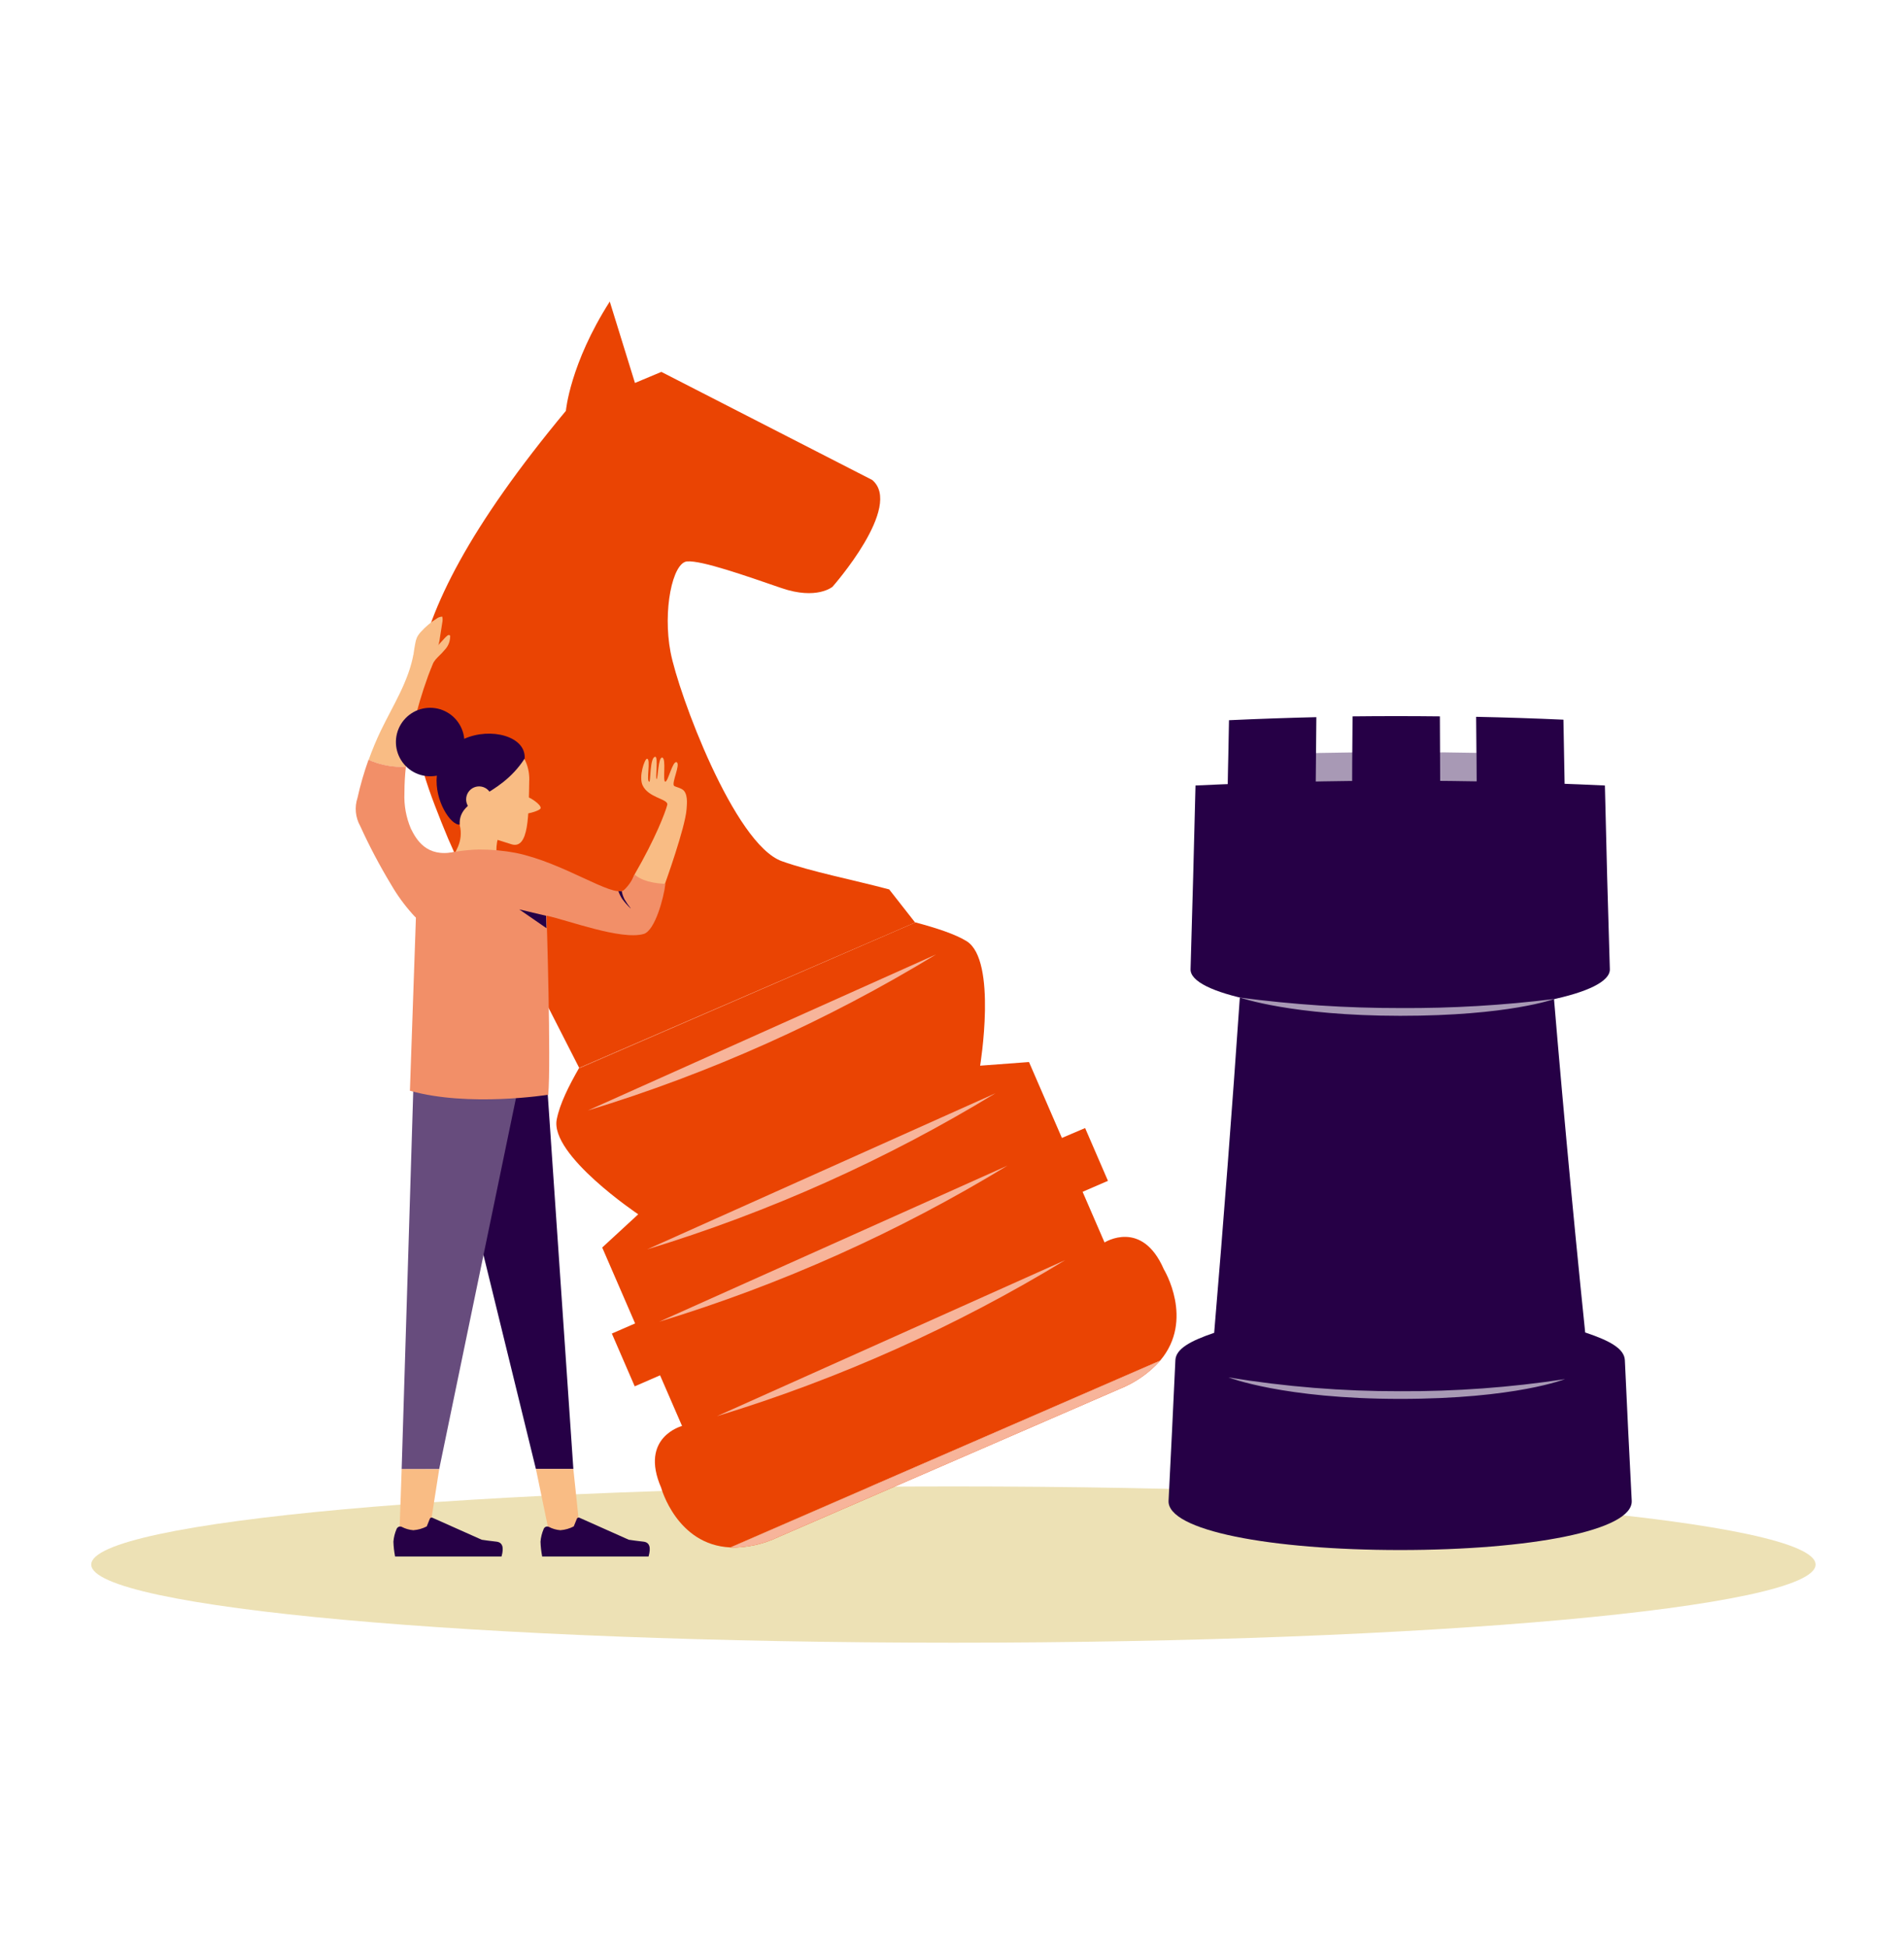
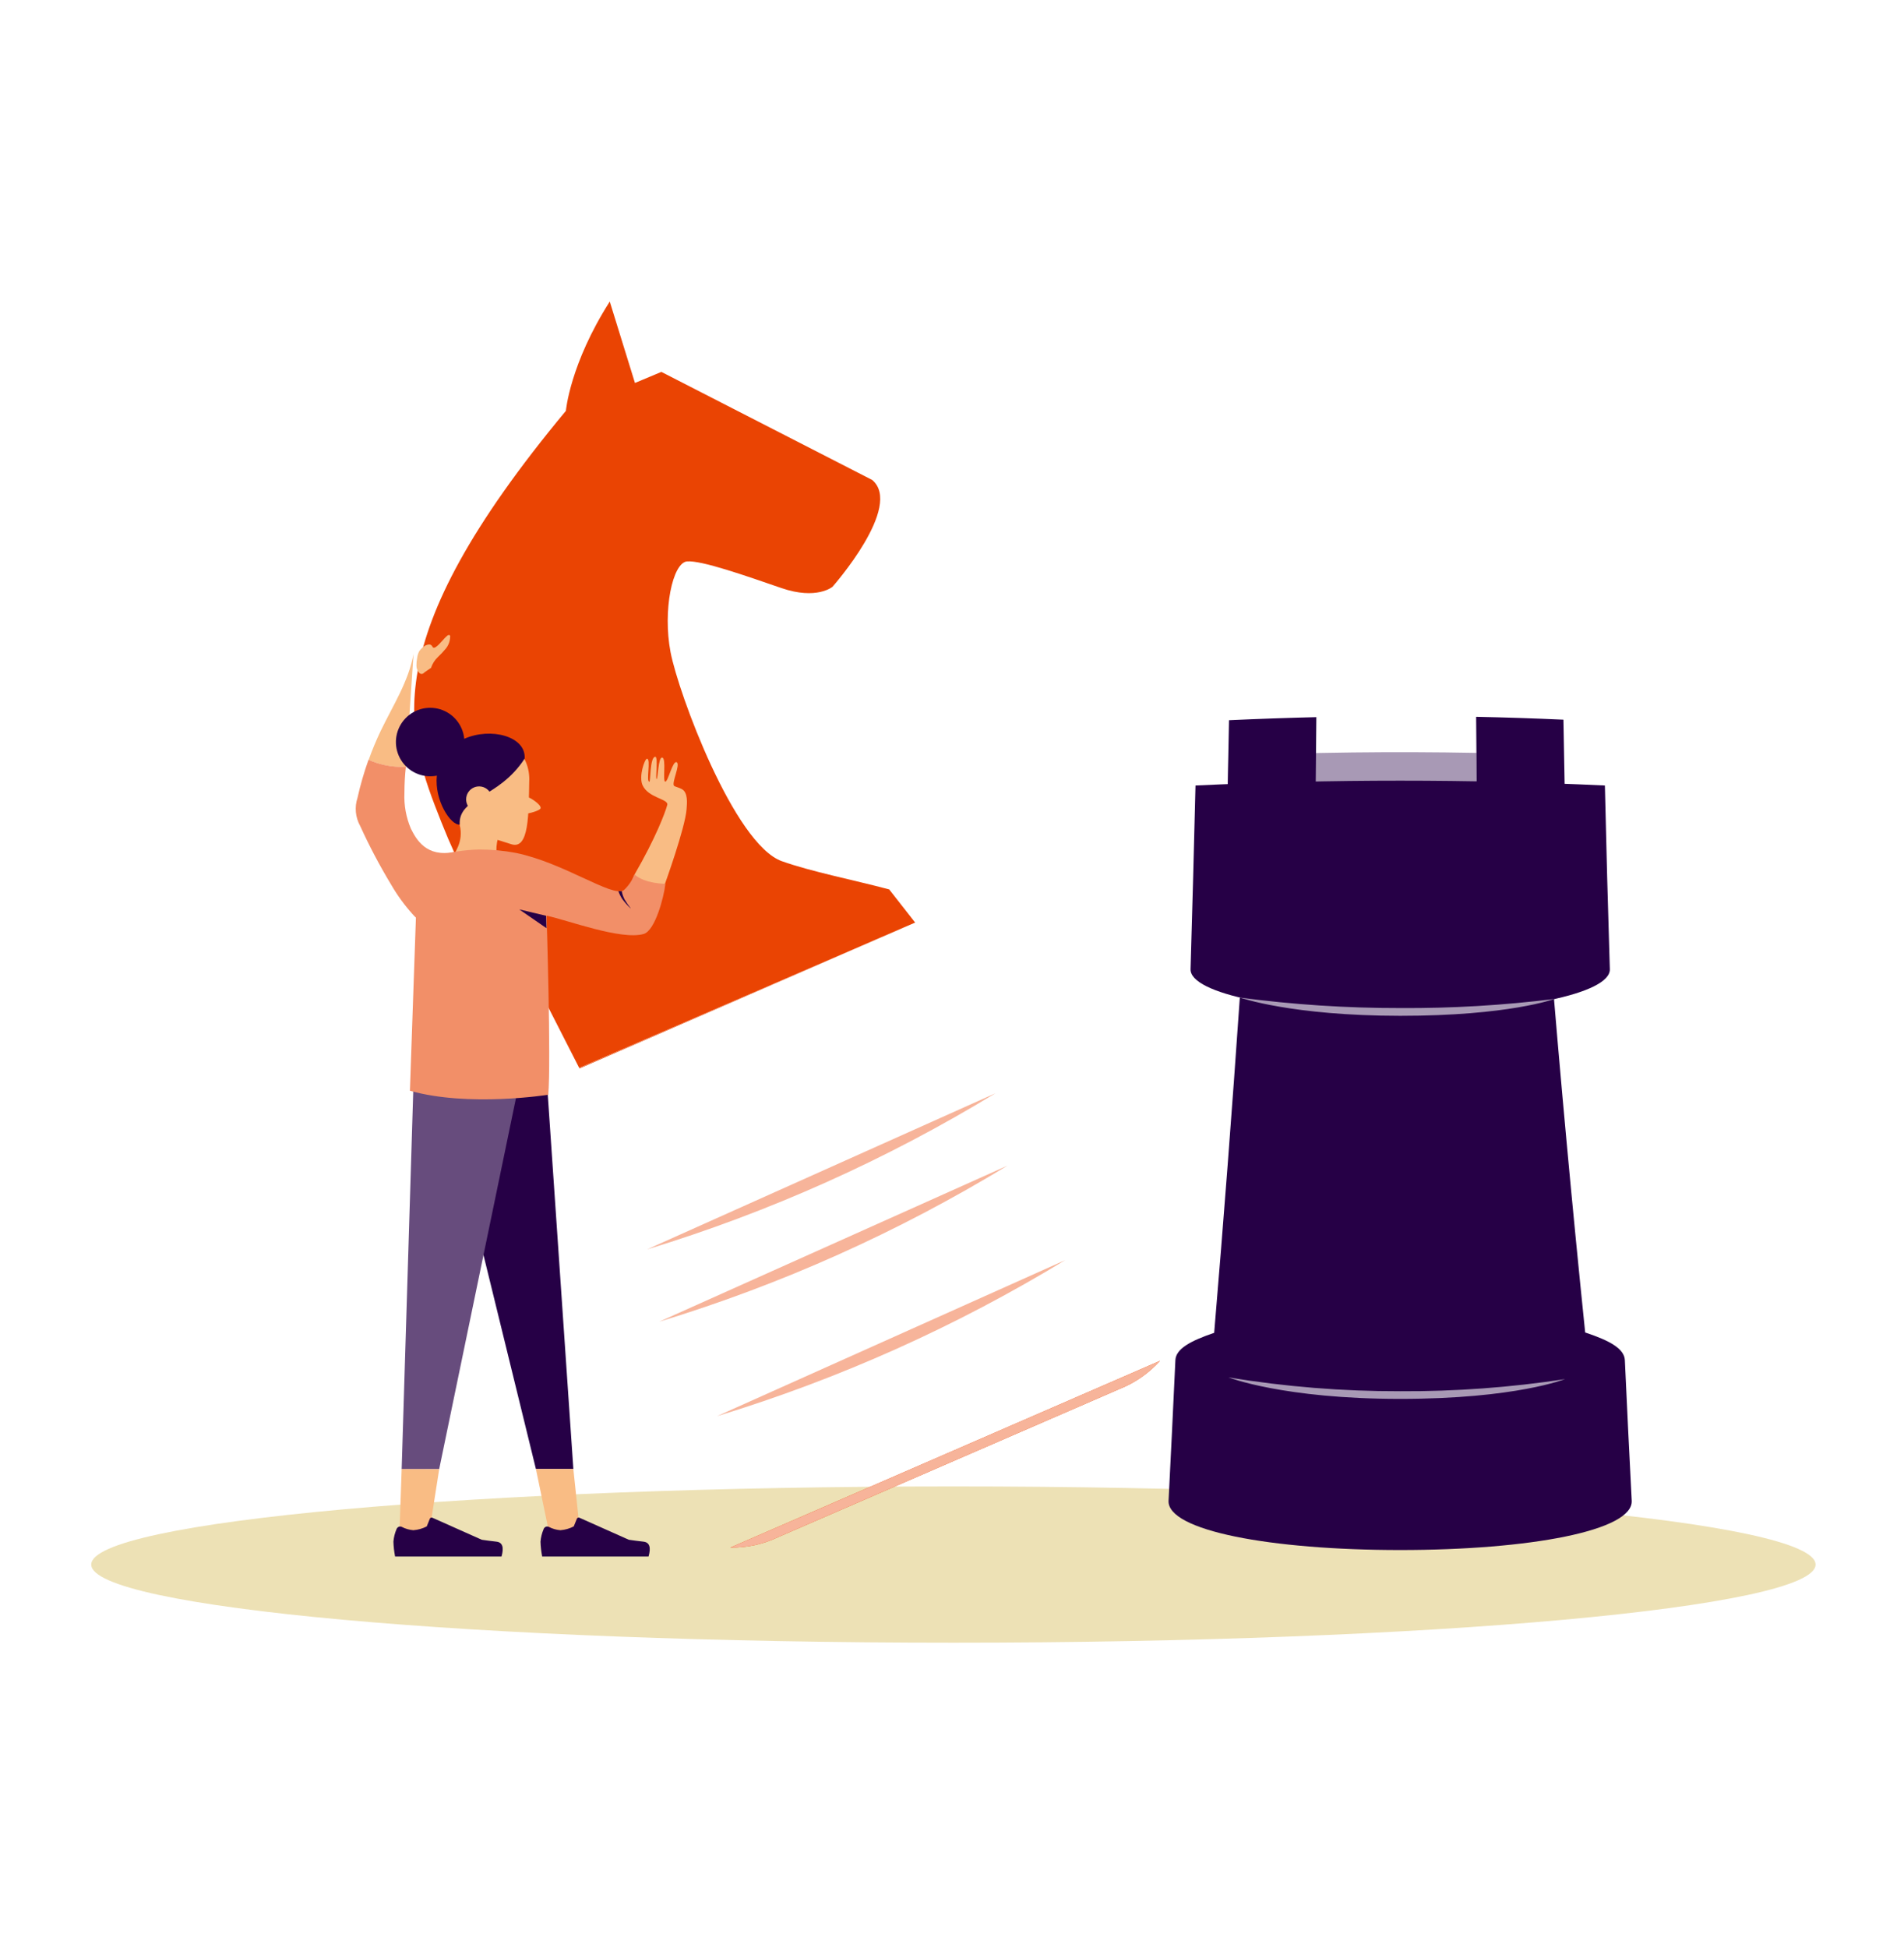
<svg xmlns="http://www.w3.org/2000/svg" width="480" height="491" viewBox="0 0 480 491" fill="none">
  <g clip-path="url(#clip0_933_2)">
    <path d="M240.353 414C360.39 414 457.707 405.182 457.707 394.308C457.707 383.434 360.39 374.615 240.353 374.615C120.317 374.615 23 383.434 23 394.308C23 405.182 120.317 414 240.353 414Z" fill="#EDE1B5" />
    <path d="M367.203 314.753V315.052L368 314.454C367.739 314.554 367.465 314.653 367.203 314.728V314.753Z" fill="#969696" />
    <path d="M372.385 204.593C351.401 204.252 330.413 204.464 309.421 205.228C309.521 200.32 309.616 195.409 309.707 190.493C330.558 189.596 351.405 189.347 372.248 189.745C372.248 194.728 372.335 199.71 372.385 204.58V204.593Z" fill="#A899B5" />
    <path d="M399.626 335.828C396.304 303.568 393.327 271.237 390.695 238.835C364.837 242.572 338.792 246.894 312.56 251.415C310.617 279.648 308.462 307.811 306.095 335.903C300.042 337.958 296.454 339.951 296.317 342.791C295.769 354.591 295.196 366.39 294.598 378.19C294.15 385.751 320.382 390.646 352.979 390.646C385.575 390.646 411.807 385.776 411.359 378.19C410.744 366.39 410.167 354.591 409.628 342.791C409.491 339.926 405.891 337.896 399.663 335.828H399.626Z" fill="#260046" />
    <path d="M301.387 197.967C301.013 213.388 300.598 228.812 300.141 244.241C299.905 250.468 323.571 255.177 352.991 255.202C382.412 255.227 406.065 250.481 405.841 244.241C405.36 228.82 404.944 213.396 404.596 197.967C370.168 196.348 335.765 196.348 301.387 197.967Z" fill="#260046" />
    <path d="M331.617 204.643C324.144 204.78 316.795 204.967 309.371 205.241C309.529 197.327 309.682 189.418 309.832 181.512C317.181 181.172 324.521 180.915 331.854 180.74L331.63 204.643H331.617Z" fill="#260046" />
-     <path d="M363.105 204.493C355.69 204.419 348.275 204.419 340.859 204.493C340.859 196.505 340.901 188.521 340.984 180.541C348.316 180.458 355.653 180.458 362.993 180.541L363.105 204.493Z" fill="#260046" />
    <path d="M394.58 205.141C387.165 204.876 379.749 204.685 372.334 204.568C372.276 196.605 372.21 188.633 372.135 180.653C379.467 180.803 386.804 181.044 394.144 181.376C394.285 189.314 394.431 197.236 394.58 205.141Z" fill="#260046" />
    <path d="M312.597 251.415C325.992 253.193 339.491 254.075 353.003 254.056C365.985 254.135 378.958 253.369 391.84 251.764C391.84 251.764 380.406 256.024 353.003 256.011C325.601 255.999 312.597 251.415 312.597 251.415Z" fill="#A899B5" />
    <path d="M309.694 347.137C323.997 349.492 338.47 350.659 352.966 350.624C366.887 350.695 380.793 349.675 394.556 347.573C394.556 347.51 382.361 352.555 352.966 352.555C323.57 352.555 309.682 347.137 309.694 347.137Z" fill="#A899B5" />
-     <path d="M146.001 269.127C143.335 273.798 141.131 278.182 140.358 282.106C138.565 291.087 160.898 306.034 160.898 306.034L151.818 314.404L160.113 333.536L154.247 336.089L160.014 349.392L166.403 346.614L171.946 359.382C171.946 359.382 161.135 362.172 166.677 374.939C166.677 374.939 170.601 389.375 184.116 389.986L292.481 342.903C301.2 332.614 293.403 319.897 293.403 319.897C287.872 307.13 278.456 313.133 278.456 313.133L272.925 300.366L279.315 297.601L273.56 284.298L267.706 286.789L259.411 267.657L247.092 268.579C247.092 268.579 251.464 242.048 243.692 237.203C240.802 235.422 236.143 233.902 230.787 232.47L146.088 269.239L146.013 269.09L146.001 269.127Z" fill="#EA4403" />
    <path d="M219.788 120.916L166.727 93.725L160.075 96.515L153.723 76C143.671 91.744 142.662 103.54 142.662 103.54C93.885 162.231 102.343 184.677 111.311 207.309C120.279 229.941 127.155 234.126 132.723 243.082L146.013 269.127L230.712 232.507L224.16 224.149C215.18 221.77 204.455 219.665 197.094 217.037C185.124 212.752 171.049 174.837 169.044 164.349C167.038 153.861 169.542 141.804 173.204 141.492C176.866 141.181 188.076 145.142 196.994 148.206C205.913 151.27 209.874 147.882 209.874 147.882C209.874 147.882 227.872 127.542 219.838 120.928L219.788 120.916Z" fill="#EA4403" />
    <path d="M146.001 269.128L146.088 269.277L230.787 232.508L146.088 269.128H146.001Z" fill="#EA4403" />
    <path d="M196.173 387.395L239.245 368.712L282.305 350.028C286.185 348.478 289.659 346.058 292.456 342.953L184.091 390.036C188.268 390.097 192.402 389.193 196.173 387.395Z" fill="#EA4403" />
    <path d="M196.173 387.395L239.245 368.712L282.305 350.028C286.185 348.478 289.659 346.058 292.456 342.953L184.091 390.036C188.268 390.097 192.402 389.193 196.173 387.395Z" fill="#F7B49A" />
-     <path d="M148.181 279.876C178.99 270.495 208.497 257.276 236.006 240.528L148.181 279.876Z" fill="#F7B49A" />
    <path d="M163.128 314.877C193.938 305.496 223.444 292.277 250.954 275.529L163.128 314.877Z" fill="#F7B49A" />
    <path d="M166.167 333.112C196.973 323.733 226.476 310.513 253.98 293.765L166.167 333.112Z" fill="#F7B49A" />
    <path d="M180.739 356.916C211.546 347.529 241.053 334.31 268.565 317.568L180.739 356.916Z" fill="#F7B49A" />
    <path fill-rule="evenodd" clip-rule="evenodd" d="M111.723 274.794L135.102 370.218H144.544L138.017 274.794H111.723Z" fill="#260046" />
    <path fill-rule="evenodd" clip-rule="evenodd" d="M135.102 370.218L138.614 387.158L146.237 386.323L144.543 370.218H135.102Z" fill="#F9BC84" />
    <path fill-rule="evenodd" clip-rule="evenodd" d="M137.094 385.264C137.2 385.039 137.39 384.865 137.623 384.779C137.856 384.692 138.113 384.701 138.34 384.803C139.248 385.281 140.244 385.569 141.267 385.65C142.446 385.565 143.595 385.239 144.643 384.691L145.44 382.735C145.494 382.624 145.588 382.538 145.704 382.494C145.82 382.45 145.948 382.452 146.062 382.499L158.518 388.054C159.498 388.204 160.744 388.366 162.255 388.54C163.75 388.727 164.161 389.972 163.501 392.277H136.683C136.443 391.044 136.301 389.795 136.26 388.54C136.351 387.441 136.62 386.364 137.057 385.351C137.057 385.351 137.057 385.351 137.057 385.289L137.094 385.264Z" fill="#260046" />
-     <path d="M104.25 164.809C104.449 163.564 104.499 163.09 104.673 162.231C104.754 161.692 104.9 161.165 105.109 160.662C105.367 160.14 105.703 159.662 106.106 159.242C107.274 157.947 108.616 156.82 110.092 155.891C110.5 155.589 110.992 155.42 111.499 155.405C111.605 155.902 111.605 156.416 111.499 156.912C111.312 158.158 111.101 159.404 110.914 160.649C110.801 161.676 110.545 162.682 110.154 163.639C109.761 164.436 109.276 165.184 108.709 165.868C108.216 166.545 107.67 167.182 107.077 167.774L104.25 164.809Z" fill="#F9BC84" />
    <path d="M167.636 222.754C167.636 222.754 172.743 208.605 173.08 203.983C173.08 203.373 173.565 200.595 172.407 199.275C171.784 198.565 170.152 198.316 169.916 198.03C169.268 197.295 171.61 192.599 170.588 192.101C169.567 191.602 168.421 197.083 167.711 196.996C167.001 196.909 168.022 191.179 166.964 190.93C165.905 190.681 165.88 196.373 165.531 196.348C165.183 196.323 165.967 190.743 165.207 190.73C163.812 190.73 164.037 196.958 163.713 197.021C162.804 197.021 164.161 191.254 163.115 191.216C162.529 191.216 160.96 195.713 162.006 197.93C163.426 200.957 167.91 201.268 168.234 202.588C168.242 202.732 168.221 202.876 168.172 203.012C167.736 204.644 165.382 211.058 159.939 220.45C159.621 221.131 159.354 221.834 159.142 222.555C158.652 223.888 158.056 225.179 157.36 226.416" fill="#F9BC84" />
-     <path d="M102.344 193.259C103.491 184.314 105.777 175.554 109.144 167.189L104.249 164.81C103.004 171.747 99.055 177.813 96.004 184.141C94.857 186.541 93.834 188.998 92.939 191.502C95.507 192.655 98.284 193.265 101.098 193.296C101.509 193.296 101.92 193.296 102.344 193.296V193.259Z" fill="#F9BC84" />
+     <path d="M102.344 193.259L104.249 164.81C103.004 171.747 99.055 177.813 96.004 184.141C94.857 186.541 93.834 188.998 92.939 191.502C95.507 192.655 98.284 193.265 101.098 193.296C101.509 193.296 101.92 193.296 102.344 193.296V193.259Z" fill="#F9BC84" />
    <path d="M115.721 222.331L114.475 214.72C107.512 216.128 104.959 211.606 103.589 208.853C102.372 205.996 101.814 202.901 101.957 199.798C101.96 197.617 102.081 195.439 102.318 193.271C101.911 193.271 101.496 193.271 101.073 193.271C98.255 193.239 95.474 192.629 92.902 191.478C91.778 194.618 90.85 197.825 90.124 201.081C89.741 202.243 89.603 203.471 89.718 204.689C89.834 205.907 90.201 207.087 90.797 208.156C93.099 213.214 95.695 218.134 98.569 222.891C100.111 225.563 101.927 228.068 103.987 230.364C105.395 232.016 107.265 233.209 109.356 233.79C110.402 234.044 111.501 233.959 112.495 233.547C113.49 233.135 114.327 232.418 114.886 231.498C115.281 230.585 115.492 229.603 115.509 228.608C115.671 226.516 115.733 224.411 115.696 222.318L115.721 222.331Z" fill="#F28F68" />
    <path d="M118.149 199.512C114.699 199.624 115.658 201.617 115.882 207.857C117.016 212.353 114.363 215.031 113.752 216.85C113.142 218.669 127.454 221.334 126.594 219.715C125.866 218.427 125.4 217.008 125.222 215.54C125.045 214.071 125.16 212.582 125.56 211.158C125.56 211.158 121.612 199.399 118.162 199.512H118.149Z" fill="#F9BC84" />
    <path d="M133.421 196.635C133.259 205.205 133.421 214.26 128.862 212.753C121.226 210.187 116.692 210.262 116.817 201.132C116.917 193.197 116.879 186.845 121.463 185.599C126.047 184.354 133.582 188.713 133.433 196.635H133.421Z" fill="#F9BC84" />
    <path d="M136.298 203.672C136.447 202.738 133.532 200.907 132.91 200.844C132.287 200.782 131.813 204.992 132.486 205.054C133.159 205.117 136.21 204.295 136.298 203.672Z" fill="#F9BC84" />
    <path fill-rule="evenodd" clip-rule="evenodd" d="M117.041 186.196C123.742 183.207 132.661 185.586 132.262 191.178C125.611 201.43 115.634 200.707 115.87 207.819C113.641 208.006 109.481 201.778 110.128 195.476C109.817 195.547 109.5 195.592 109.182 195.613C107.486 195.759 105.785 195.4 104.293 194.583C102.8 193.765 101.583 192.524 100.793 191.016C100.004 189.509 99.678 187.801 99.856 186.109C100.034 184.416 100.709 182.814 101.795 181.504C102.881 180.194 104.33 179.234 105.96 178.745C107.59 178.256 109.329 178.26 110.957 178.756C112.585 179.252 114.03 180.218 115.11 181.533C116.19 182.848 116.858 184.453 117.029 186.146L117.041 186.196Z" fill="#260046" />
    <path d="M120.778 204.717C121.424 204.717 122.055 204.526 122.592 204.166C123.129 203.807 123.548 203.297 123.794 202.7C124.041 202.103 124.105 201.446 123.978 200.813C123.851 200.179 123.539 199.598 123.081 199.142C122.624 198.686 122.041 198.376 121.407 198.252C120.773 198.127 120.117 198.194 119.521 198.442C118.924 198.691 118.416 199.112 118.059 199.65C117.702 200.188 117.512 200.82 117.515 201.466C117.515 201.894 117.599 202.318 117.763 202.713C117.927 203.109 118.168 203.467 118.471 203.769C118.774 204.072 119.134 204.311 119.53 204.473C119.926 204.636 120.35 204.719 120.778 204.717Z" fill="#F9BC84" />
    <path d="M104.734 268.23V271.183C109.159 272.983 113.852 274.035 118.622 274.296C125.585 274.483 136.534 272.005 136.534 272.005V269.352L104.709 268.23H104.734Z" fill="#F9BC84" />
    <path d="M108.697 168.222C109.034 167.245 109.597 166.362 110.341 165.644C111.066 164.965 111.748 164.241 112.383 163.477C113.063 162.645 113.448 161.611 113.48 160.537C113.504 160.435 113.504 160.328 113.48 160.226C113.445 160.156 113.389 160.1 113.319 160.066C113.249 160.032 113.169 160.023 113.093 160.039C112.942 160.074 112.803 160.152 112.695 160.263C111.723 161.085 110.964 162.281 109.942 163.016C109.681 163.215 109.332 163.365 109.108 163.116C109.03 163.008 108.959 162.896 108.896 162.779C108.816 162.669 108.711 162.578 108.59 162.516C108.469 162.453 108.335 162.42 108.198 162.418C107.582 162.463 107.003 162.728 106.567 163.165C106.215 163.441 105.912 163.774 105.67 164.149C105.403 164.68 105.23 165.254 105.159 165.843C105.032 166.483 104.974 167.134 104.985 167.787C104.987 168.417 105.212 169.026 105.62 169.505C105.695 169.611 105.794 169.697 105.909 169.756C106.024 169.815 106.151 169.846 106.28 169.846C106.409 169.846 106.537 169.815 106.652 169.756C106.766 169.697 106.865 169.611 106.94 169.505L108.746 168.26L108.697 168.222Z" fill="#F9BC84" />
    <path fill-rule="evenodd" clip-rule="evenodd" d="M101.26 370.218L100.699 386.41L108.322 385.563L110.726 370.243L101.26 370.218Z" fill="#F9BC84" />
    <path fill-rule="evenodd" clip-rule="evenodd" d="M100.027 385.264C100.132 385.039 100.322 384.865 100.555 384.779C100.788 384.692 101.046 384.701 101.272 384.803C102.18 385.281 103.176 385.569 104.199 385.65C105.382 385.564 106.535 385.238 107.587 384.691L108.372 382.735C108.426 382.624 108.521 382.538 108.636 382.494C108.752 382.45 108.88 382.452 108.995 382.499L121.451 388.054C122.439 388.204 123.684 388.366 125.187 388.54C126.682 388.727 127.093 389.972 126.433 392.277H99.603C99.363 391.044 99.221 389.795 99.18 388.54C99.27 387.441 99.54 386.364 99.977 385.351C99.977 385.351 99.977 385.351 99.977 385.289L100.027 385.264Z" fill="#260046" />
    <path fill-rule="evenodd" clip-rule="evenodd" d="M104.187 274.794L101.26 370.218H110.726L130.481 274.794H104.187Z" fill="#674C7D" />
    <path d="M105.009 226.778L103.34 274.895C118.162 279.092 138.216 275.904 138.216 275.904C138.951 267.484 137.792 230.776 137.792 230.776C143.036 231.872 156.551 237.004 162.268 235.385C165.145 234.55 167.362 226.18 167.748 222.742C167.748 222.742 162.505 222.742 159.964 220.376C159.37 221.899 158.438 223.266 157.236 224.374C154.421 226.255 142.152 217.436 130.07 214.958C126.995 214.373 123.87 214.085 120.74 214.098C118.922 214.144 117.108 214.306 115.31 214.584C107.126 215.979 102.281 219.118 100.637 222.157L105.121 226.778H105.009Z" fill="#F28F68" />
    <path d="M159.006 228.92C158.428 228.203 157.903 227.446 157.436 226.653C157.277 226.328 157.136 225.996 157.013 225.656C156.892 225.308 156.804 224.949 156.751 224.585C156.466 224.629 156.176 224.629 155.892 224.585C156.133 225.272 156.455 225.929 156.851 226.541C157.476 227.387 158.172 228.178 158.931 228.907L159.006 228.92Z" fill="#260046" />
    <path d="M137.68 230.801L130.904 229.194L137.767 233.928L137.68 230.801Z" fill="#260046" />
  </g>
  <defs>
    <clipPath id="clip0_933_2">
      <rect width="434.707" height="338" fill="white" transform="translate(23 76)" />
    </clipPath>
  </defs>
</svg>